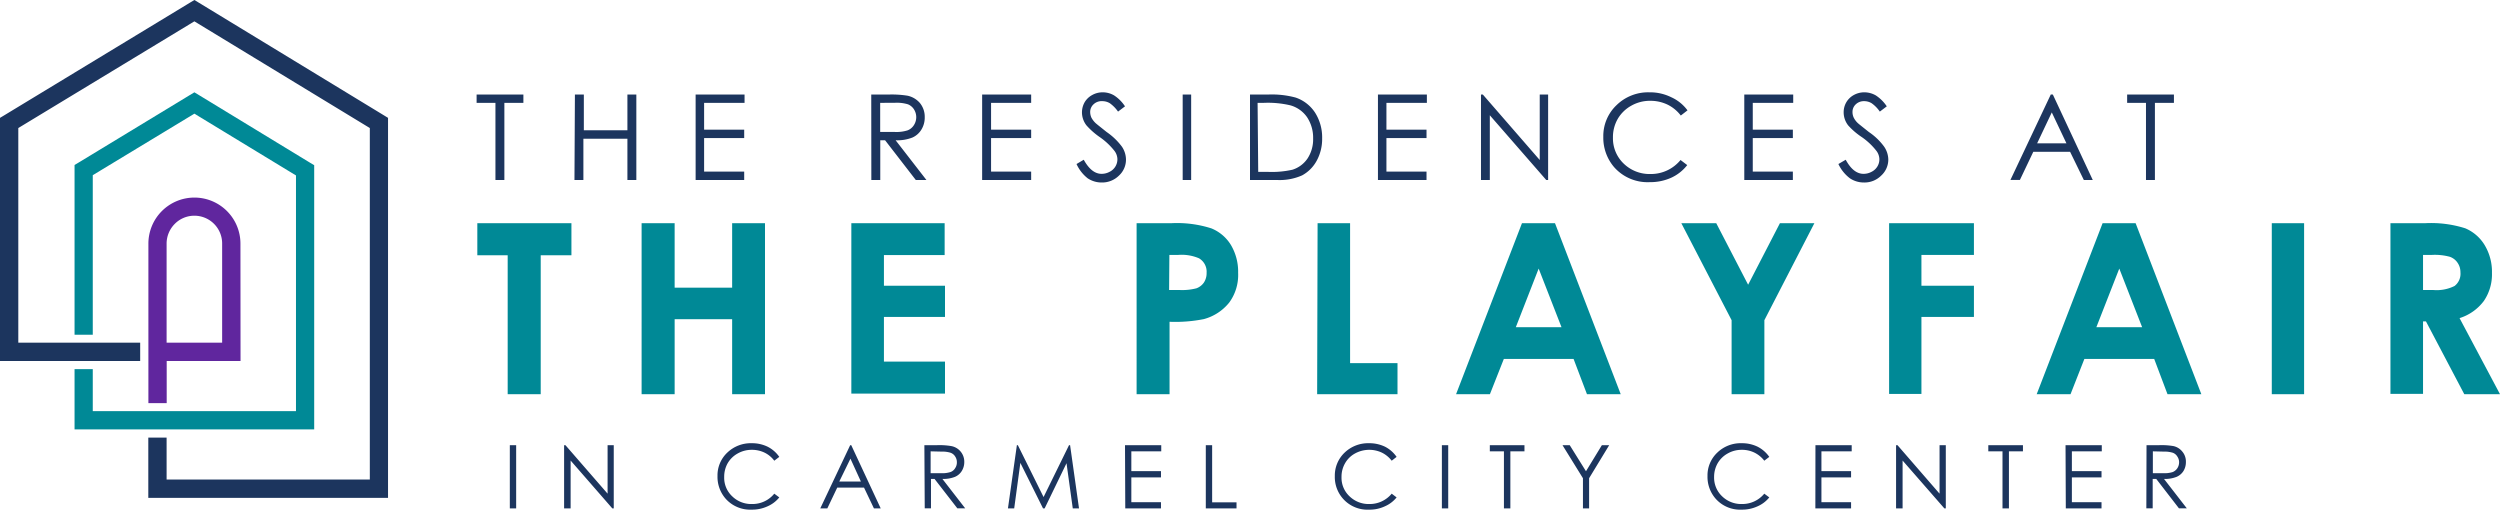
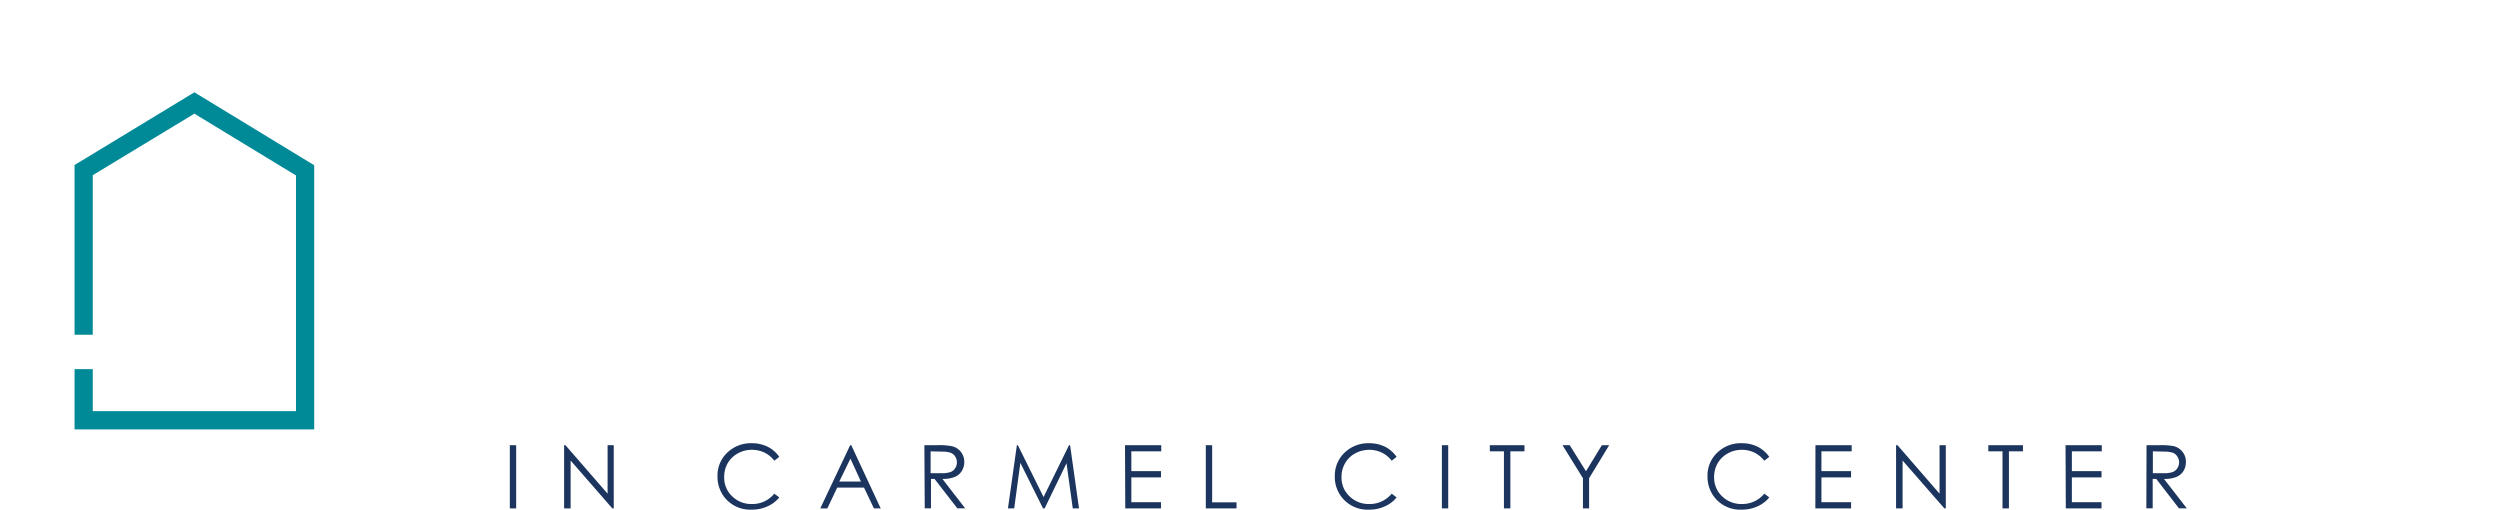
<svg xmlns="http://www.w3.org/2000/svg" id="Layer_1" data-name="Layer 1" viewBox="0 0 280 57.12">
  <defs>
    <style>.cls-1{fill:#008996}.cls-3{fill:#1c355e}</style>
  </defs>
  <path class="cls-1" d="M35.19 19.08v-.58l-.49-.29-12.4-7.55-.53-.32-.53.32-12.39 7.52-.5.3v19.01h2.04V19.62l11.38-6.89 11.38 6.92v26.4H10.39v-4.71H8.35v6.75h26.84V19.08z" />
-   <path d="M26.93 27.29a5.15 5.15 0 0 0-1.51-3.65 5.15 5.15 0 0 0-7.29 0 5.16 5.16 0 0 0-1.51 3.65v17.86h2.05v-4.72h8.27Zm-2.05 11.09h-6.22V27.29a3.13 3.13 0 0 1 .91-2.21 3.07 3.07 0 0 1 2.2-.92 3.11 3.11 0 0 1 2.2.91 3.11 3.11 0 0 1 .91 2.2Z" style="fill:#60269e" />
-   <path class="cls-3" d="M42.97 12.9 22.3.32 21.77 0l-.53.32L.5 12.9l-.5.3v27.23h15.7v-2.05H2.05V14.34L21.77 2.39l19.65 11.95v39.37H18.66v-4.7h-2.05v6.75h26.85V13.2l-.49-.3zM53.38 11.52v-.93h5.24v.93h-2.13v8.64h-1v-8.64ZM64.39 10.59h1v4h4.88v-4h1v9.57h-1v-4.62h-4.93v4.62h-1ZM77.91 10.59h5.48v.93h-4.53v3h4.49v.94h-4.49v3.76h4.49v.94h-5.44ZM97.58 10.59h1.91a11.32 11.32 0 0 1 2.16.13 2.52 2.52 0 0 1 1.39.83 2.43 2.43 0 0 1 .53 1.58 2.55 2.55 0 0 1-.37 1.38 2.25 2.25 0 0 1-1 .89 4.58 4.58 0 0 1-1.89.31l3.45 4.45h-1.19l-3.44-4.45h-.54v4.45h-1Zm1 .93v3.26h1.65a4.17 4.17 0 0 0 1.42-.18 1.47 1.47 0 0 0 .71-.59 1.64 1.64 0 0 0 0-1.77 1.43 1.43 0 0 0-.68-.56 4.3 4.3 0 0 0-1.41-.17ZM110 10.59h5.49v.93H111v3h4.49v.94H111v3.76h4.49v.94H110ZM120.57 18.37l.81-.48c.58 1.05 1.24 1.58 2 1.58a1.88 1.88 0 0 0 .9-.23 1.56 1.56 0 0 0 .87-1.4 1.6 1.6 0 0 0-.33-.94 7.57 7.57 0 0 0-1.64-1.54 8.31 8.31 0 0 1-1.49-1.31 2.38 2.38 0 0 1-.51-1.46 2.31 2.31 0 0 1 .3-1.14 2.21 2.21 0 0 1 .85-.81 2.38 2.38 0 0 1 1.18-.3 2.53 2.53 0 0 1 1.26.34 4.2 4.2 0 0 1 1.23 1.23l-.78.59a3.88 3.88 0 0 0-.92-.94 1.62 1.62 0 0 0-.83-.23 1.31 1.31 0 0 0-1 .36 1.16 1.16 0 0 0-.37.86 1.63 1.63 0 0 0 .13.61 2.39 2.39 0 0 0 .48.63c.13.12.54.44 1.24 1a7.23 7.23 0 0 1 1.7 1.63 2.63 2.63 0 0 1 .46 1.44 2.42 2.42 0 0 1-.79 1.81 2.67 2.67 0 0 1-1.92.77 2.82 2.82 0 0 1-1.58-.47 4.29 4.29 0 0 1-1.25-1.6ZM132.46 10.59h.95v9.57h-.95ZM140 20.16v-9.57h2a10.21 10.21 0 0 1 3.12.34 4.21 4.21 0 0 1 2.17 1.69 5.16 5.16 0 0 1 .79 2.87 5.07 5.07 0 0 1-.62 2.53 4.07 4.07 0 0 1-1.62 1.62 6.17 6.17 0 0 1-2.78.52Zm.92-.91H142a10.59 10.59 0 0 0 2.75-.24 3.2 3.2 0 0 0 1.7-1.27 3.9 3.9 0 0 0 .62-2.23 4.16 4.16 0 0 0-.67-2.37 3.38 3.38 0 0 0-1.87-1.34 10.91 10.91 0 0 0-3-.28h-.68ZM154.33 10.59h5.48v.93h-4.53v3h4.49v.94h-4.49v3.76h4.49v.94h-5.44ZM165.87 20.16v-9.57h.21l6.37 7.33v-7.33h.94v9.57h-.21l-6.32-7.25v7.25ZM189 12.36l-.75.58a4.2 4.2 0 0 0-1.5-1.23 4.43 4.43 0 0 0-1.93-.42 4.22 4.22 0 0 0-2.12.55 4 4 0 0 0-1.51 1.47 4.09 4.09 0 0 0-.54 2.09 3.91 3.91 0 0 0 1.2 2.92 4.16 4.16 0 0 0 3 1.17 4.28 4.28 0 0 0 3.37-1.57l.75.57a4.81 4.81 0 0 1-1.78 1.41 5.69 5.69 0 0 1-2.4.5 5 5 0 0 1-4-1.67 5.07 5.07 0 0 1-1.22-3.41 4.76 4.76 0 0 1 1.48-3.54 5.06 5.06 0 0 1 3.69-1.44 5.35 5.35 0 0 1 2.42.54 4.63 4.63 0 0 1 1.84 1.48ZM195.36 10.59h5.48v.93h-4.53v3h4.49v.94h-4.49v3.76h4.49v.94h-5.44ZM205.9 18.37l.82-.48c.57 1.05 1.23 1.58 2 1.58a1.88 1.88 0 0 0 .9-.23 1.58 1.58 0 0 0 .65-.6 1.53 1.53 0 0 0 .22-.8 1.6 1.6 0 0 0-.33-.94 7.47 7.47 0 0 0-1.63-1.54 8 8 0 0 1-1.53-1.31 2.38 2.38 0 0 1-.51-1.46 2.21 2.21 0 0 1 .3-1.14 2.18 2.18 0 0 1 .84-.81 2.41 2.41 0 0 1 1.18-.3 2.6 2.6 0 0 1 1.27.34 4.31 4.31 0 0 1 1.24 1.23l-.78.59a3.71 3.71 0 0 0-.92-.94 1.6 1.6 0 0 0-.83-.23 1.31 1.31 0 0 0-.95.36 1.15 1.15 0 0 0-.36.86 1.46 1.46 0 0 0 .13.61 2.13 2.13 0 0 0 .47.63c.13.12.54.44 1.24 1a6.85 6.85 0 0 1 1.7 1.63 2.64 2.64 0 0 1 .47 1.44 2.43 2.43 0 0 1-.8 1.81 2.64 2.64 0 0 1-1.92.77 2.82 2.82 0 0 1-1.58-.47 4.29 4.29 0 0 1-1.29-1.6ZM229.92 10.59l4.47 9.57h-1L231.85 17h-4.12l-1.5 3.15h-1.06l4.52-9.57Zm-.12 2-1.64 3.46h3.28ZM238.24 11.52v-.93h5.24v.93h-2.13v8.64h-1v-8.64Z" />
-   <path class="cls-1" d="M53.46 25H64v3.59h-3.44v15.56h-3.7V28.59h-3.4ZM71.86 25h3.7v7.22H82V25h3.68v19.15H82v-8.4h-6.44v8.4h-3.7ZM95.35 25h10.45v3.57H99V32h6.84v3.5H99v5h6.84v3.58H95.35ZM127.3 25h3.86a12.6 12.6 0 0 1 4.52.58 4.59 4.59 0 0 1 2.19 1.87 5.85 5.85 0 0 1 .8 3.11 5.22 5.22 0 0 1-1 3.33 5.47 5.47 0 0 1-2.84 1.85 16.29 16.29 0 0 1-3.84.3v8.11h-3.69Zm3.64 7.48h1.16a6.35 6.35 0 0 0 1.9-.19 1.75 1.75 0 0 0 .84-.65 1.91 1.91 0 0 0 .3-1.09 1.74 1.74 0 0 0-.85-1.62 4.94 4.94 0 0 0-2.32-.38h-1ZM147.57 25h3.64v15.67h5.31v3.48h-9ZM170.46 25h3.7l7.36 19.15h-3.78l-1.5-3.95h-7.81l-1.56 3.95h-3.79Zm1.87 5.08-2.56 6.57h5.12ZM188.31 25h3.91l3.57 6.89 3.56-6.89h3.86l-5.6 10.86v8.29h-3.67v-8.29ZM211.58 25h9.5v3.55h-5.88V32h5.88v3.5h-5.88v8.62h-3.62ZM235.49 25h3.7l7.36 19.15h-3.79l-1.49-3.95h-7.82l-1.55 3.95h-3.79Zm1.87 5.08-2.57 6.57h5.13ZM254.44 25h3.62v19.15h-3.62ZM267.73 25h3.86a12.65 12.65 0 0 1 4.52.57 4.64 4.64 0 0 1 2.17 1.88 5.79 5.79 0 0 1 .82 3.11 5.29 5.29 0 0 1-.91 3.15 5.43 5.43 0 0 1-2.72 1.92l4.53 8.52h-4L271.71 36h-.33v8.11h-3.65Zm3.65 7.48h1.14a4.48 4.48 0 0 0 2.39-.45 1.72 1.72 0 0 0 .66-1.52 1.85 1.85 0 0 0-.33-1.09 1.72 1.72 0 0 0-.86-.66 6.4 6.4 0 0 0-2-.21h-1Z" />
  <path class="cls-3" d="M57.1 49.86h.71v7.08h-.71ZM63.18 56.94v-7.08h.15l4.72 5.43v-5.43h.69v7.08h-.16l-4.67-5.36v5.36ZM87.28 51.17l-.56.43a3 3 0 0 0-1.1-.91 3.25 3.25 0 0 0-1.43-.31 3.17 3.17 0 0 0-1.57.41 2.93 2.93 0 0 0-1.12 1.09 3.07 3.07 0 0 0-.39 1.54 2.84 2.84 0 0 0 .89 2.16 3.05 3.05 0 0 0 2.24.87 3.14 3.14 0 0 0 2.48-1.16l.56.42a3.46 3.46 0 0 1-1.32 1 4.1 4.1 0 0 1-1.77.37 3.67 3.67 0 0 1-2.93-1.24 3.71 3.71 0 0 1-.9-2.52 3.5 3.5 0 0 1 1.09-2.62 3.8 3.8 0 0 1 2.73-1.06 4 4 0 0 1 1.79.39 3.51 3.51 0 0 1 1.31 1.14ZM95.34 49.86l3.3 7.08h-.76l-1.11-2.33h-3l-1.11 2.33h-.79l3.35-7.08Zm-.09 1.51L94 53.93h2.42ZM103.53 49.86h1.41a8 8 0 0 1 1.6.1 1.78 1.78 0 0 1 1.46 1.79 1.89 1.89 0 0 1-.28 1 1.66 1.66 0 0 1-.77.66 3.55 3.55 0 0 1-1.4.23l2.55 3.29h-.88l-2.55-3.29h-.4v3.29h-.7Zm.7.69V53h1.22a3 3 0 0 0 1-.13 1 1 0 0 0 .53-.44 1.14 1.14 0 0 0 .19-.66 1.12 1.12 0 0 0-.19-.64 1 1 0 0 0-.51-.42 3.07 3.07 0 0 0-1-.13ZM112.89 56.94l1-7.08h.11l2.88 5.81 2.85-5.81h.12l1 7.08h-.7l-.7-5.06-2.45 5.06h-.18l-2.54-5.1-.69 5.1ZM126 49.86h4.06v.69h-3.35v2.22h3.32v.7h-3.32v2.78h3.32v.69h-4ZM135.05 49.86h.71v6.4h2.73v.68h-3.44ZM156.42 51.17l-.55.43a3.12 3.12 0 0 0-1.11-.91 3.32 3.32 0 0 0-3 .1 2.84 2.84 0 0 0-1.11 1.09 3 3 0 0 0-.4 1.54 2.84 2.84 0 0 0 .89 2.16 3.07 3.07 0 0 0 2.24.87 3.18 3.18 0 0 0 2.49-1.16l.55.42a3.46 3.46 0 0 1-1.32 1 4 4 0 0 1-1.77.37 3.65 3.65 0 0 1-3.83-3.76 3.54 3.54 0 0 1 1.09-2.62 3.8 3.8 0 0 1 2.73-1.06 4.06 4.06 0 0 1 1.8.39 3.56 3.56 0 0 1 1.3 1.14ZM161.49 49.86h.71v7.08h-.71ZM166.86 50.55v-.69h3.88v.69h-1.58v6.39h-.72v-6.39ZM175 49.86h.81l1.82 2.92 1.78-2.92h.82l-2.25 3.7v3.38h-.69v-3.38ZM198.16 51.17l-.56.43a3.12 3.12 0 0 0-1.11-.91 3.18 3.18 0 0 0-1.42-.31 3.14 3.14 0 0 0-1.57.41 2.93 2.93 0 0 0-1.12 1.09 3.07 3.07 0 0 0-.4 1.54 2.88 2.88 0 0 0 .89 2.16 3.07 3.07 0 0 0 2.24.87 3.18 3.18 0 0 0 2.49-1.16l.56.42a3.46 3.46 0 0 1-1.32 1 4.1 4.1 0 0 1-1.77.37 3.65 3.65 0 0 1-2.93-1.24 3.71 3.71 0 0 1-.9-2.52 3.5 3.5 0 0 1 1.09-2.62 3.76 3.76 0 0 1 2.73-1.06 4 4 0 0 1 1.79.39 3.59 3.59 0 0 1 1.31 1.14ZM203.33 49.86h4.06v.69H204v2.22h3.32v.7H204v2.78h3.32v.69h-4ZM212.36 56.94v-7.08h.16l4.71 5.43v-5.43h.7v7.08h-.16l-4.68-5.36v5.36ZM222.69 50.55v-.69h3.88v.69H225v6.39h-.72v-6.39ZM231.34 49.86h4.06v.69h-3.35v2.22h3.32v.7h-3.32v2.78h3.32v.69h-4ZM240.41 49.86h1.41a8 8 0 0 1 1.6.1 1.75 1.75 0 0 1 1 .62 1.71 1.71 0 0 1 .4 1.17 1.88 1.88 0 0 1-.27 1 1.69 1.69 0 0 1-.78.66 3.51 3.51 0 0 1-1.4.23l2.55 3.29h-.88l-2.54-3.29h-.4v3.29h-.71Zm.71.69V53h1.22a3.08 3.08 0 0 0 1-.13 1.14 1.14 0 0 0 .53-.44 1.22 1.22 0 0 0 .19-.66 1.13 1.13 0 0 0-.2-.64 1 1 0 0 0-.5-.42 3.16 3.16 0 0 0-1-.13Z" />
</svg>